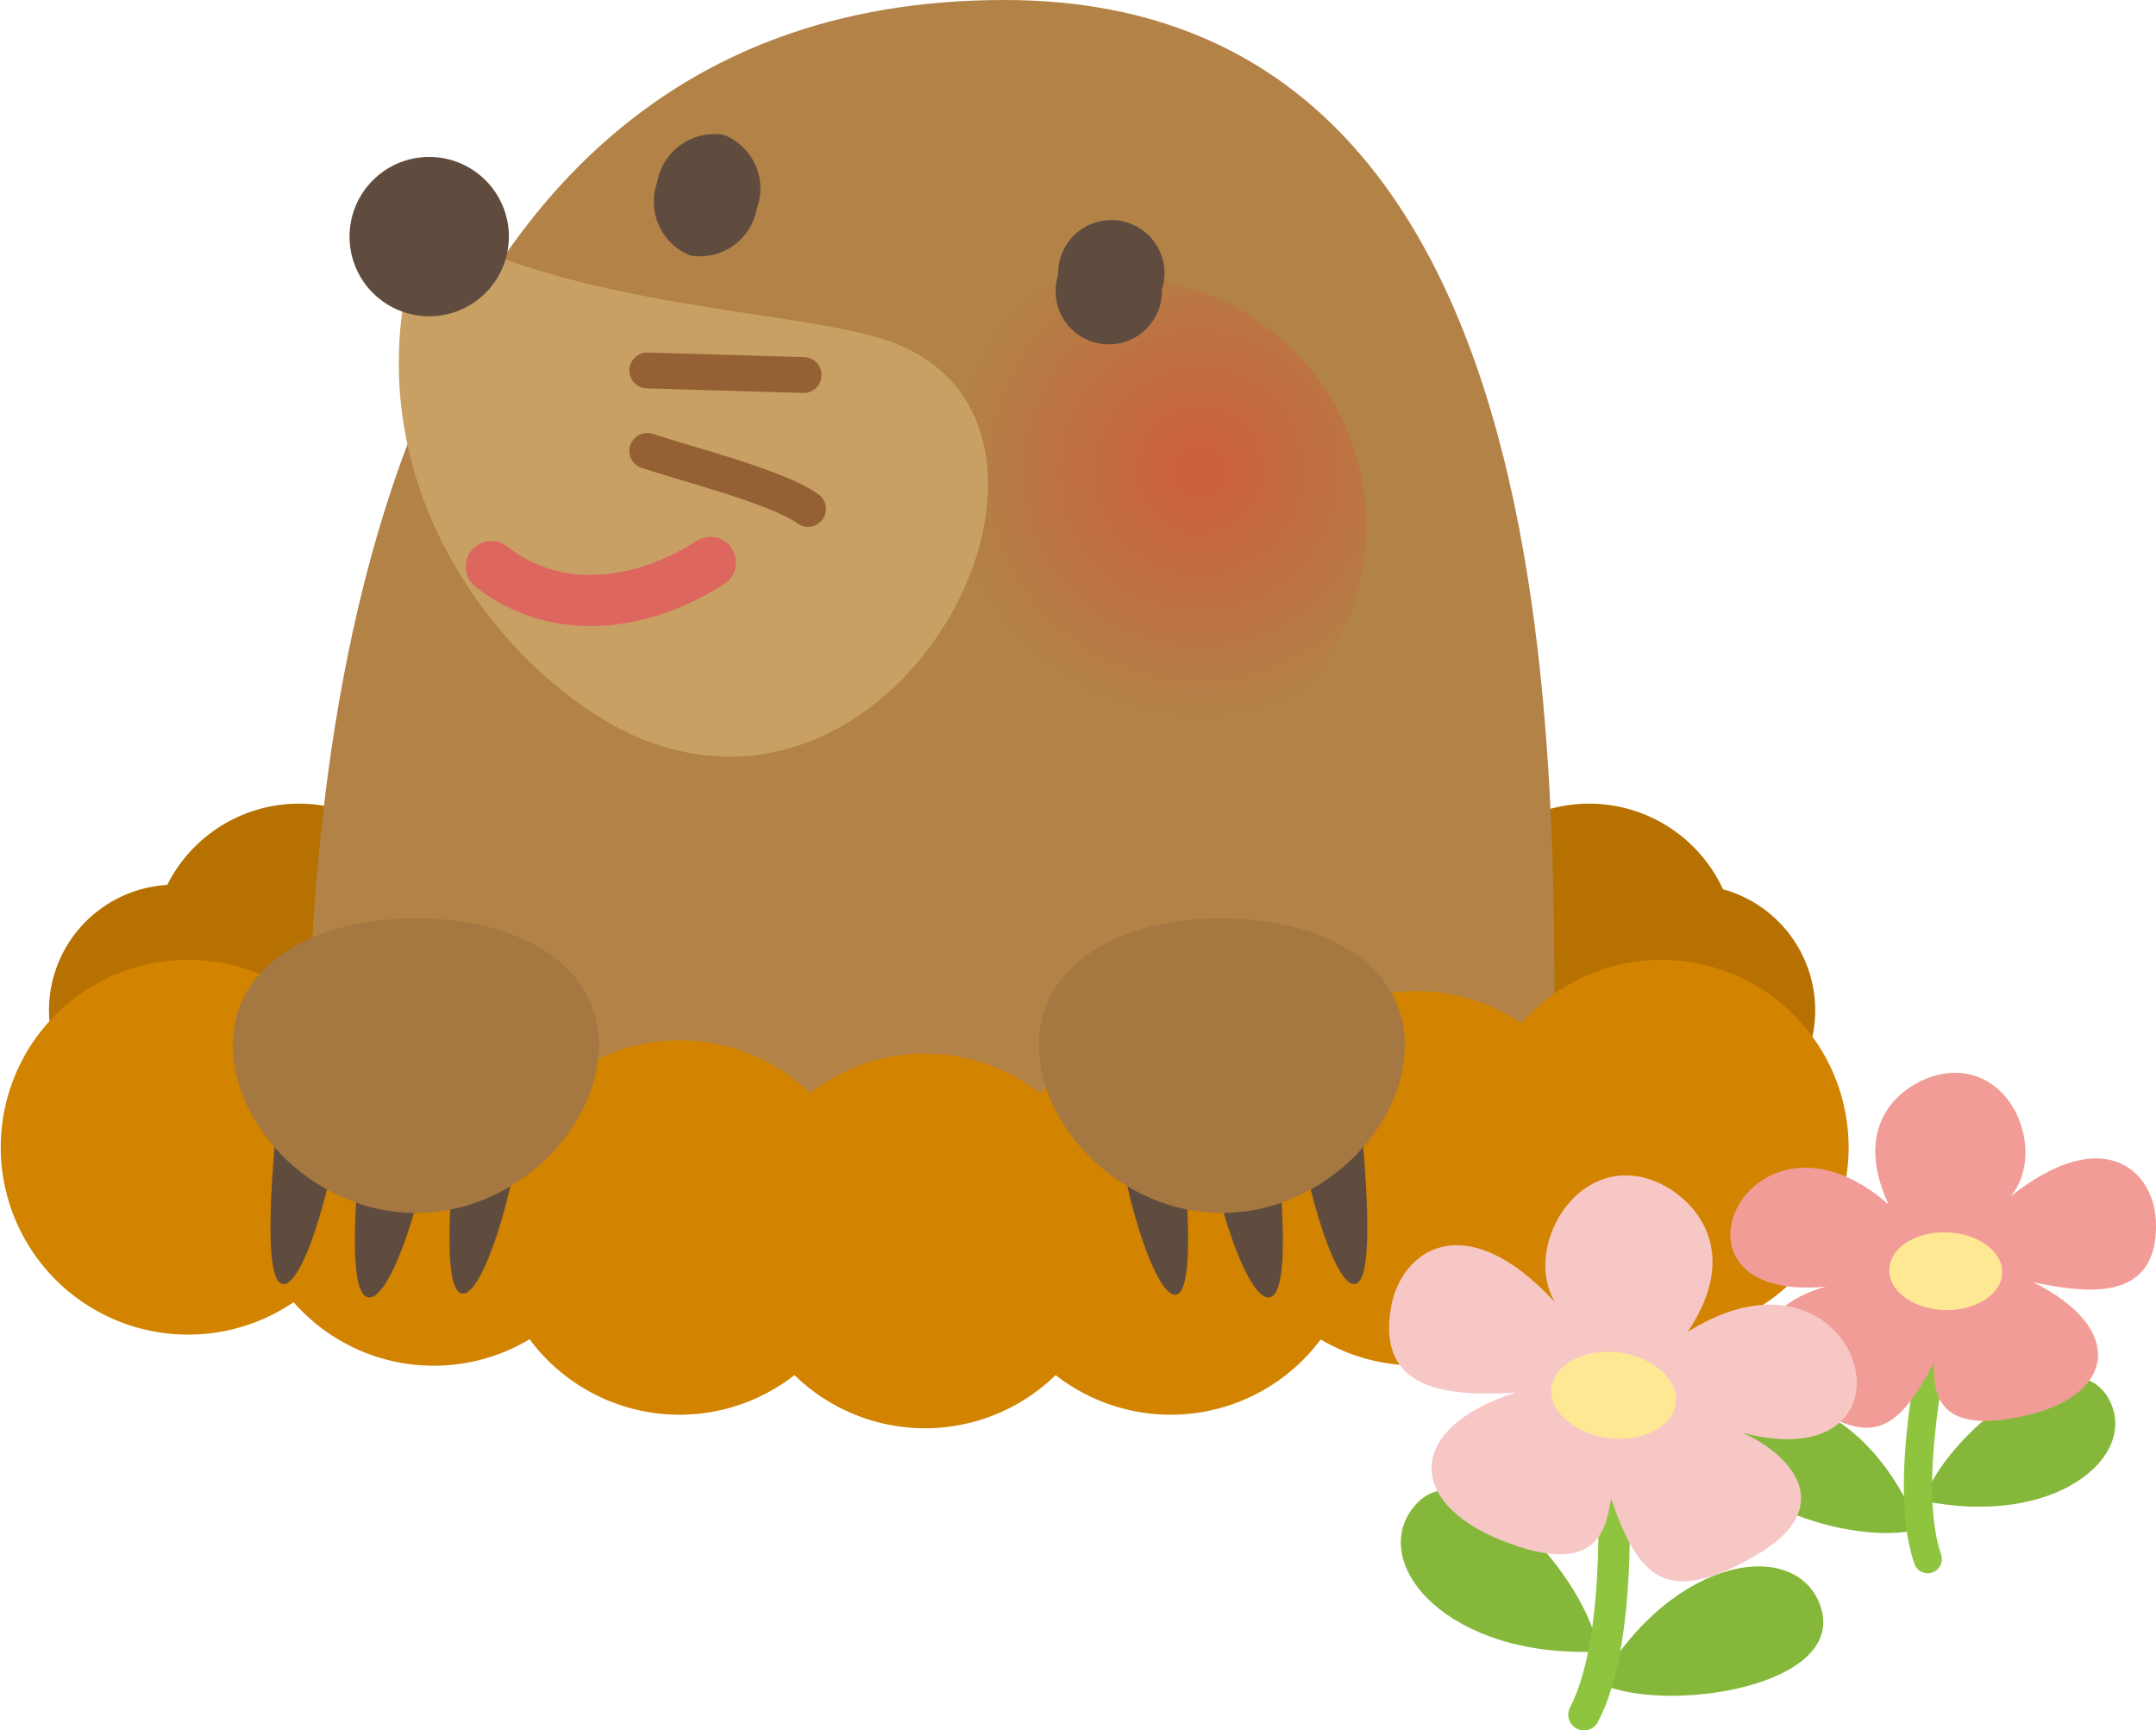
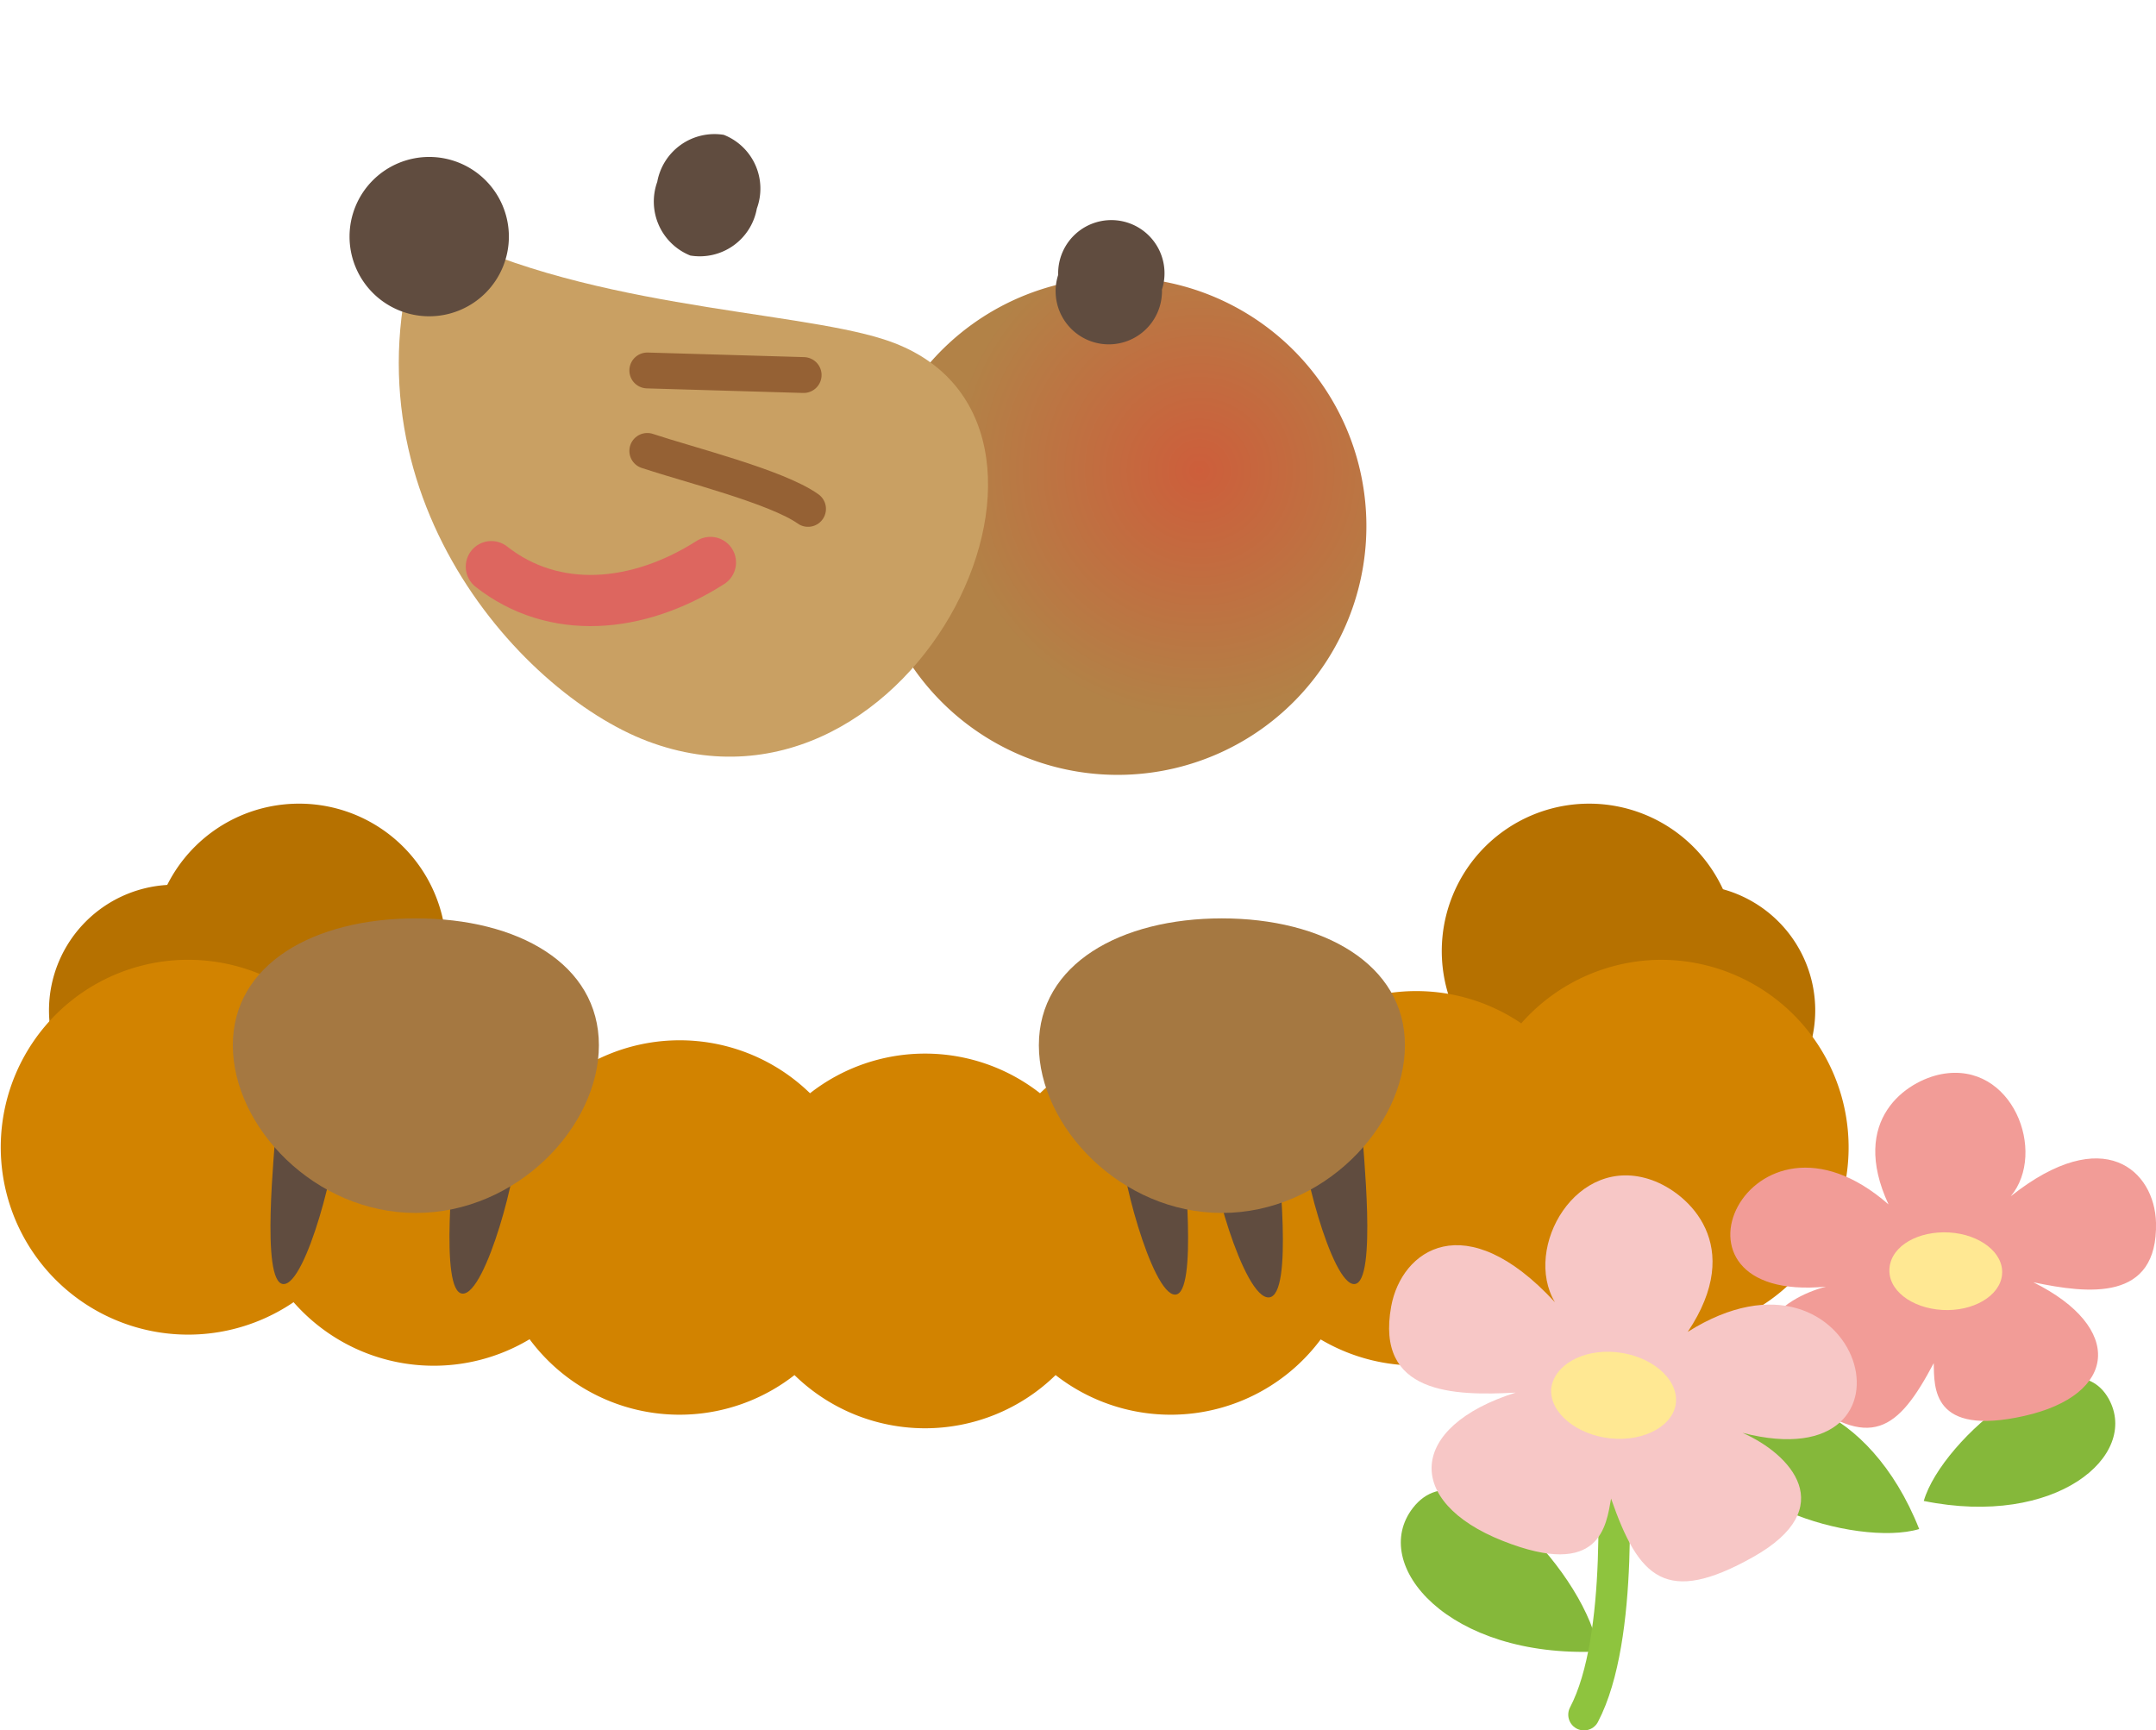
<svg xmlns="http://www.w3.org/2000/svg" viewBox="0 0 108.25 86.88">
  <defs>
    <style>.cls-1{fill:#b67100;}.cls-2{fill:#b28247;}.cls-3{fill:#d28300;}.cls-4{fill:#604c3f;}.cls-5{fill:#a57841;}.cls-6{fill:url(#radial-gradient);}.cls-7{fill:#c9a063;}.cls-11,.cls-14,.cls-8,.cls-9{fill:none;stroke-linecap:round;stroke-linejoin:round;}.cls-8{stroke:#956134;stroke-width:1.8px;}.cls-9{stroke:#dd665f;stroke-width:2.57px;}.cls-10{fill:#85b83a;}.cls-11,.cls-14{stroke:#8ec43e;}.cls-11{stroke-width:1.42px;}.cls-12{fill:#f29c97;}.cls-13{fill:#ffe893;}.cls-14{stroke-width:1.58px;}.cls-15{fill:#f7c7c6;}</style>
    <radialGradient id="radial-gradient" cx="-1190.67" cy="20.74" r="12.49" gradientTransform="matrix(-0.99, -0.16, -0.16, 0.99, -1115.23, -187.41)" gradientUnits="userSpaceOnUse">
      <stop offset="0" stop-color="#cd5e3b" />
      <stop offset="1" stop-color="#b28247" />
    </radialGradient>
  </defs>
  <g id="レイヤー_2" data-name="レイヤー 2">
    <g id="イラスト">
      <path class="cls-1" d="M22.41,47.74A7.4,7.4,0,1,1,15,40.35,7.39,7.39,0,0,1,22.41,47.74Z" />
      <path class="cls-1" d="M15.08,50.73a6.31,6.31,0,1,1-6.31-6.31A6.3,6.3,0,0,1,15.08,50.73Z" />
      <path class="cls-1" d="M91.14,50.73a6.31,6.31,0,1,1-6.32-6.31A6.31,6.31,0,0,1,91.14,50.73Z" />
      <path class="cls-1" d="M87.19,47.74a7.4,7.4,0,1,1-7.4-7.39A7.4,7.4,0,0,1,87.19,47.74Z" />
-       <path class="cls-2" d="M78,58.28C78,41.69,80.47,0,50.43,0c-34.29,0-35,43.48-35,56.48C23.54,61.64,57.16,68.59,78,58.28Z" />
      <path class="cls-3" d="M83.38,48.19a9.4,9.4,0,0,0-7,3.19,9.39,9.39,0,0,0-12.81,2.17,9.39,9.39,0,0,0-11.35,1.34,9.37,9.37,0,0,0-11.55,0,9.38,9.38,0,0,0-11.34-1.34,9.4,9.4,0,0,0-12.82-2.17,9.41,9.41,0,1,0-1.77,14,9.36,9.36,0,0,0,11.85,1.86,9.37,9.37,0,0,0,13.3,1.8,9.38,9.38,0,0,0,13.11,0,9.39,9.39,0,0,0,13.31-1.79A9.37,9.37,0,0,0,78.1,65.4a9.42,9.42,0,1,0,5.28-17.21Z" />
      <path class="cls-4" d="M56.33,57.37C56.11,58.42,57.82,65,59,65s.4-7,.4-7.66S56.53,56.38,56.33,57.37Z" />
      <path class="cls-4" d="M60.84,57.56c-.23,1.06,1.6,7.66,2.87,7.58s.43-7,.43-7.65S61.06,56.58,60.84,57.56Z" />
      <path class="cls-4" d="M65.39,56.89c-.2,1.06,1.46,7.66,2.62,7.58s.39-7,.39-7.65S65.59,55.91,65.39,56.89Z" />
      <path class="cls-5" d="M70.54,52.48c0,4.09-4.12,8.42-9.19,8.42s-9.19-4.33-9.19-8.42,4.12-6.37,9.19-6.37S70.54,48.4,70.54,52.48Z" />
      <path class="cls-4" d="M25.9,57.37c.21,1.05-1.49,7.65-2.68,7.58s-.39-7-.39-7.66S25.7,56.38,25.9,57.37Z" />
-       <path class="cls-4" d="M21.38,57.56c.23,1.06-1.59,7.66-2.86,7.58s-.43-7-.43-7.65S21.17,56.58,21.38,57.56Z" />
      <path class="cls-4" d="M16.83,56.89c.21,1.06-1.45,7.66-2.61,7.58s-.39-7-.39-7.65S16.64,55.91,16.83,56.89Z" />
      <path class="cls-5" d="M11.69,52.48c0,4.09,4.11,8.42,9.19,8.42s9.19-4.33,9.19-8.42S26,46.11,20.88,46.11,11.69,48.4,11.69,52.48Z" />
      <path class="cls-6" d="M43.79,24.39a12.49,12.49,0,1,0,14.35-10.3A12.49,12.49,0,0,0,43.79,24.39Z" />
      <path class="cls-7" d="M21.29,11.21c7.63,4.25,18.43,4.33,23.09,5.83C56.26,20.84,46,42.32,32.5,37.21,26,34.74,16.59,24.21,21.29,11.21Z" />
      <path class="cls-4" d="M25.55,11.88a4,4,0,1,1-4-4A4,4,0,0,1,25.55,11.88Z" />
      <line class="cls-8" x1="32.5" y1="18.6" x2="40.35" y2="18.83" />
      <path class="cls-8" d="M32.5,22.64c2,.67,6.5,1.79,8.07,2.91" />
      <path class="cls-9" d="M24.67,28.45c3.14,2.47,7.35,2.12,11-.21" />
      <path class="cls-4" d="M58.34,14.54a2.67,2.67,0,1,1-5.21-.74,2.67,2.67,0,1,1,5.21.74Z" />
      <path class="cls-4" d="M38,10.47a2.91,2.91,0,0,1-3.34,2.36A2.92,2.92,0,0,1,33,9.13a2.92,2.92,0,0,1,3.34-2.36A2.9,2.9,0,0,1,38,10.47Z" />
      <path class="cls-10" d="M105.88,70.24c1.56,2.84-2.64,6.47-9.29,5.12C97.51,72.19,104,66.84,105.88,70.24Z" />
      <path class="cls-10" d="M87,71.77c1.52-2.86,6.86-1.32,9.36,5C93.2,77.72,85.17,75.2,87,71.77Z" />
-       <path class="cls-11" d="M97.48,65.75c-.31,1.59-2,8.76-.69,12.53" />
      <path class="cls-12" d="M97.48,53.93c3.57-.67,5.31,3.93,3.48,6.13,4.69-3.72,7.22-1.26,7.29,1.32.1,4-3.41,3.58-6.16,3,4.58,2.27,4.22,5.66-.45,6.71s-4.52-1.44-4.55-2.65c-1.8,3.41-3.19,4.43-6.76,1.62s-.94-4.86,1.35-5.46c-9,.86-3.84-10.24,3.14-4.13C92.84,56.2,95.74,54.26,97.48,53.93Z" />
      <path class="cls-13" d="M100.52,64c-.1,1.07-1.46,1.86-3,1.77s-2.76-1-2.65-2.12,1.47-1.86,3-1.77S100.63,62.9,100.52,64Z" />
      <path class="cls-10" d="M70.94,75.71c-2.21,2.85,1.78,7.55,9.31,7.21C79.79,79.29,73.57,72.3,70.94,75.71Z" />
-       <path class="cls-10" d="M91.4,80.63c-1.18-3.4-7.3-2.63-11.12,3.87C83.57,86.09,92.81,84.7,91.4,80.63Z" />
      <path class="cls-14" d="M80.92,72.22c.07,1.8.64,10-1.39,13.87" />
      <path class="cls-15" d="M82.94,59.25c-3.8-1.35-6.49,3.41-4.87,6.13-4.51-4.89-7.7-2.62-8.22.21-.8,4.41,3.13,4.5,6.25,4.33-5.42,1.71-5.6,5.48-.66,7.44s5.21-.8,5.45-2.12c1.39,4,2.75,5.4,7.14,2.93s1.87-5.17-.54-6.23c9.67,2.49,6-10.58-2.75-5.07C87.65,62.53,84.79,59.91,82.94,59.25Z" />
      <path class="cls-13" d="M77.88,69.75c-.06,1.2,1.3,2.3,3,2.47s3.21-.67,3.27-1.86-1.29-2.3-3-2.47S78,68.56,77.88,69.75Z" />
    </g>
  </g>
</svg>